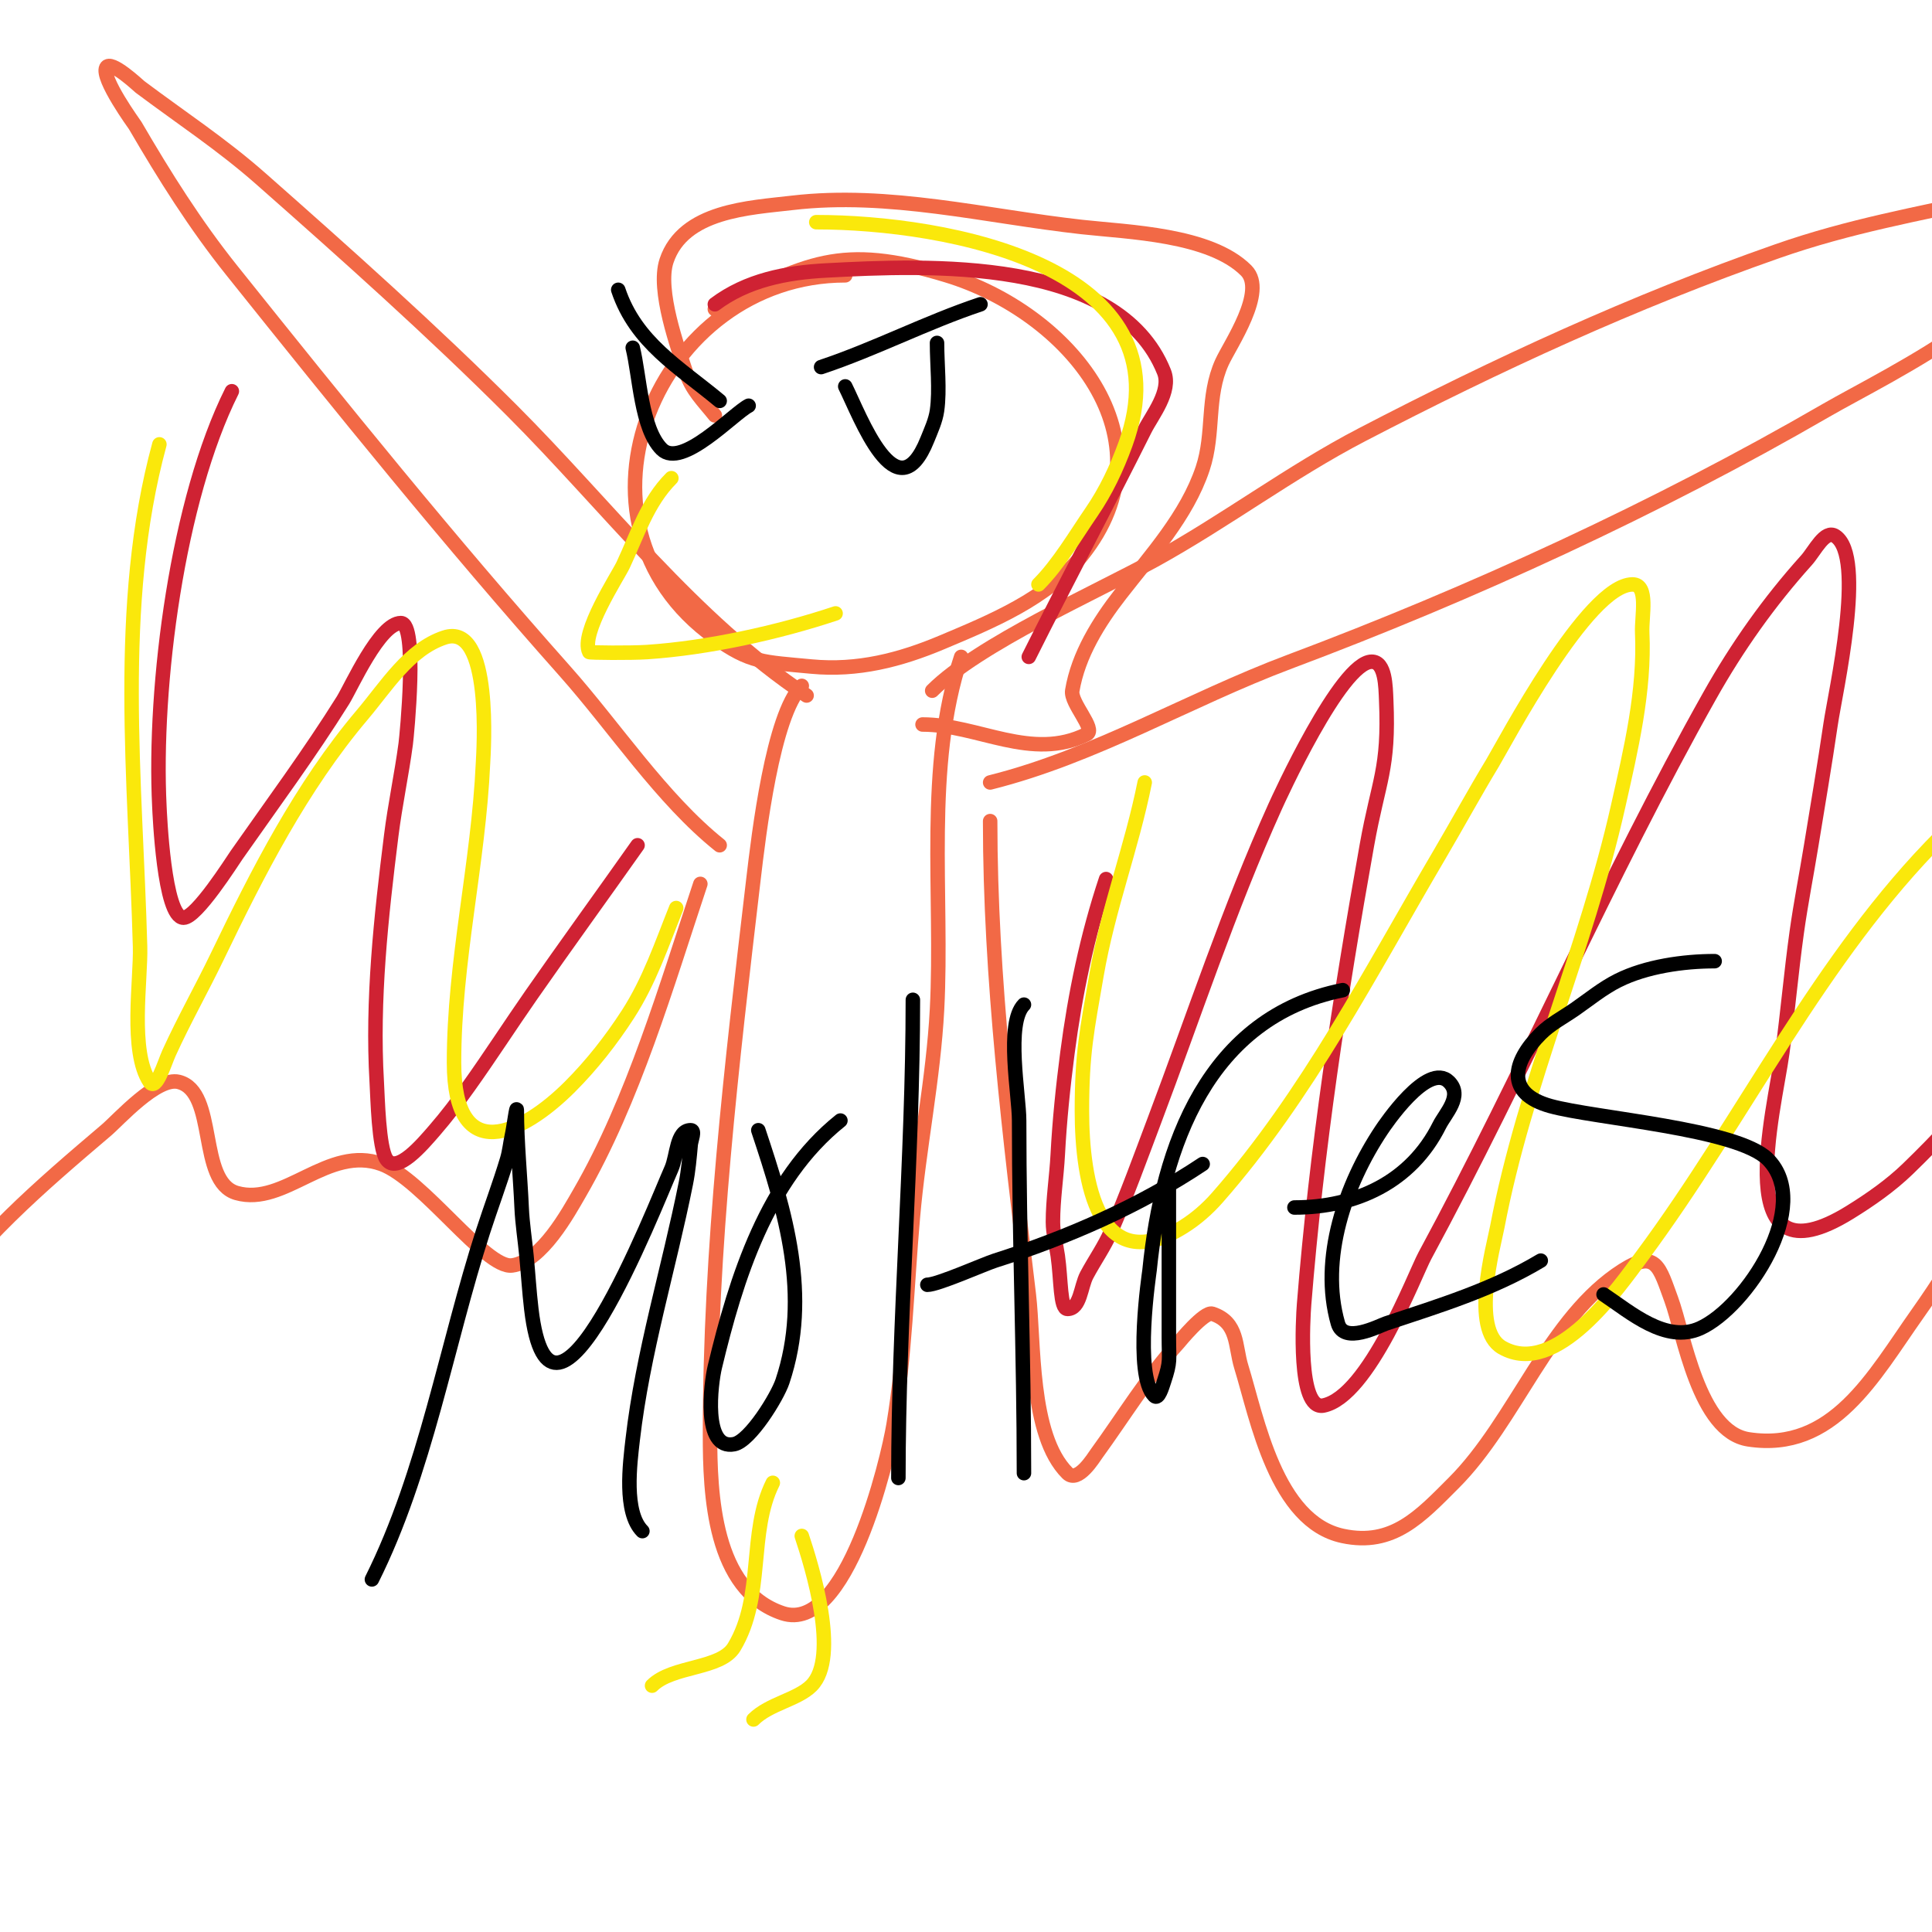
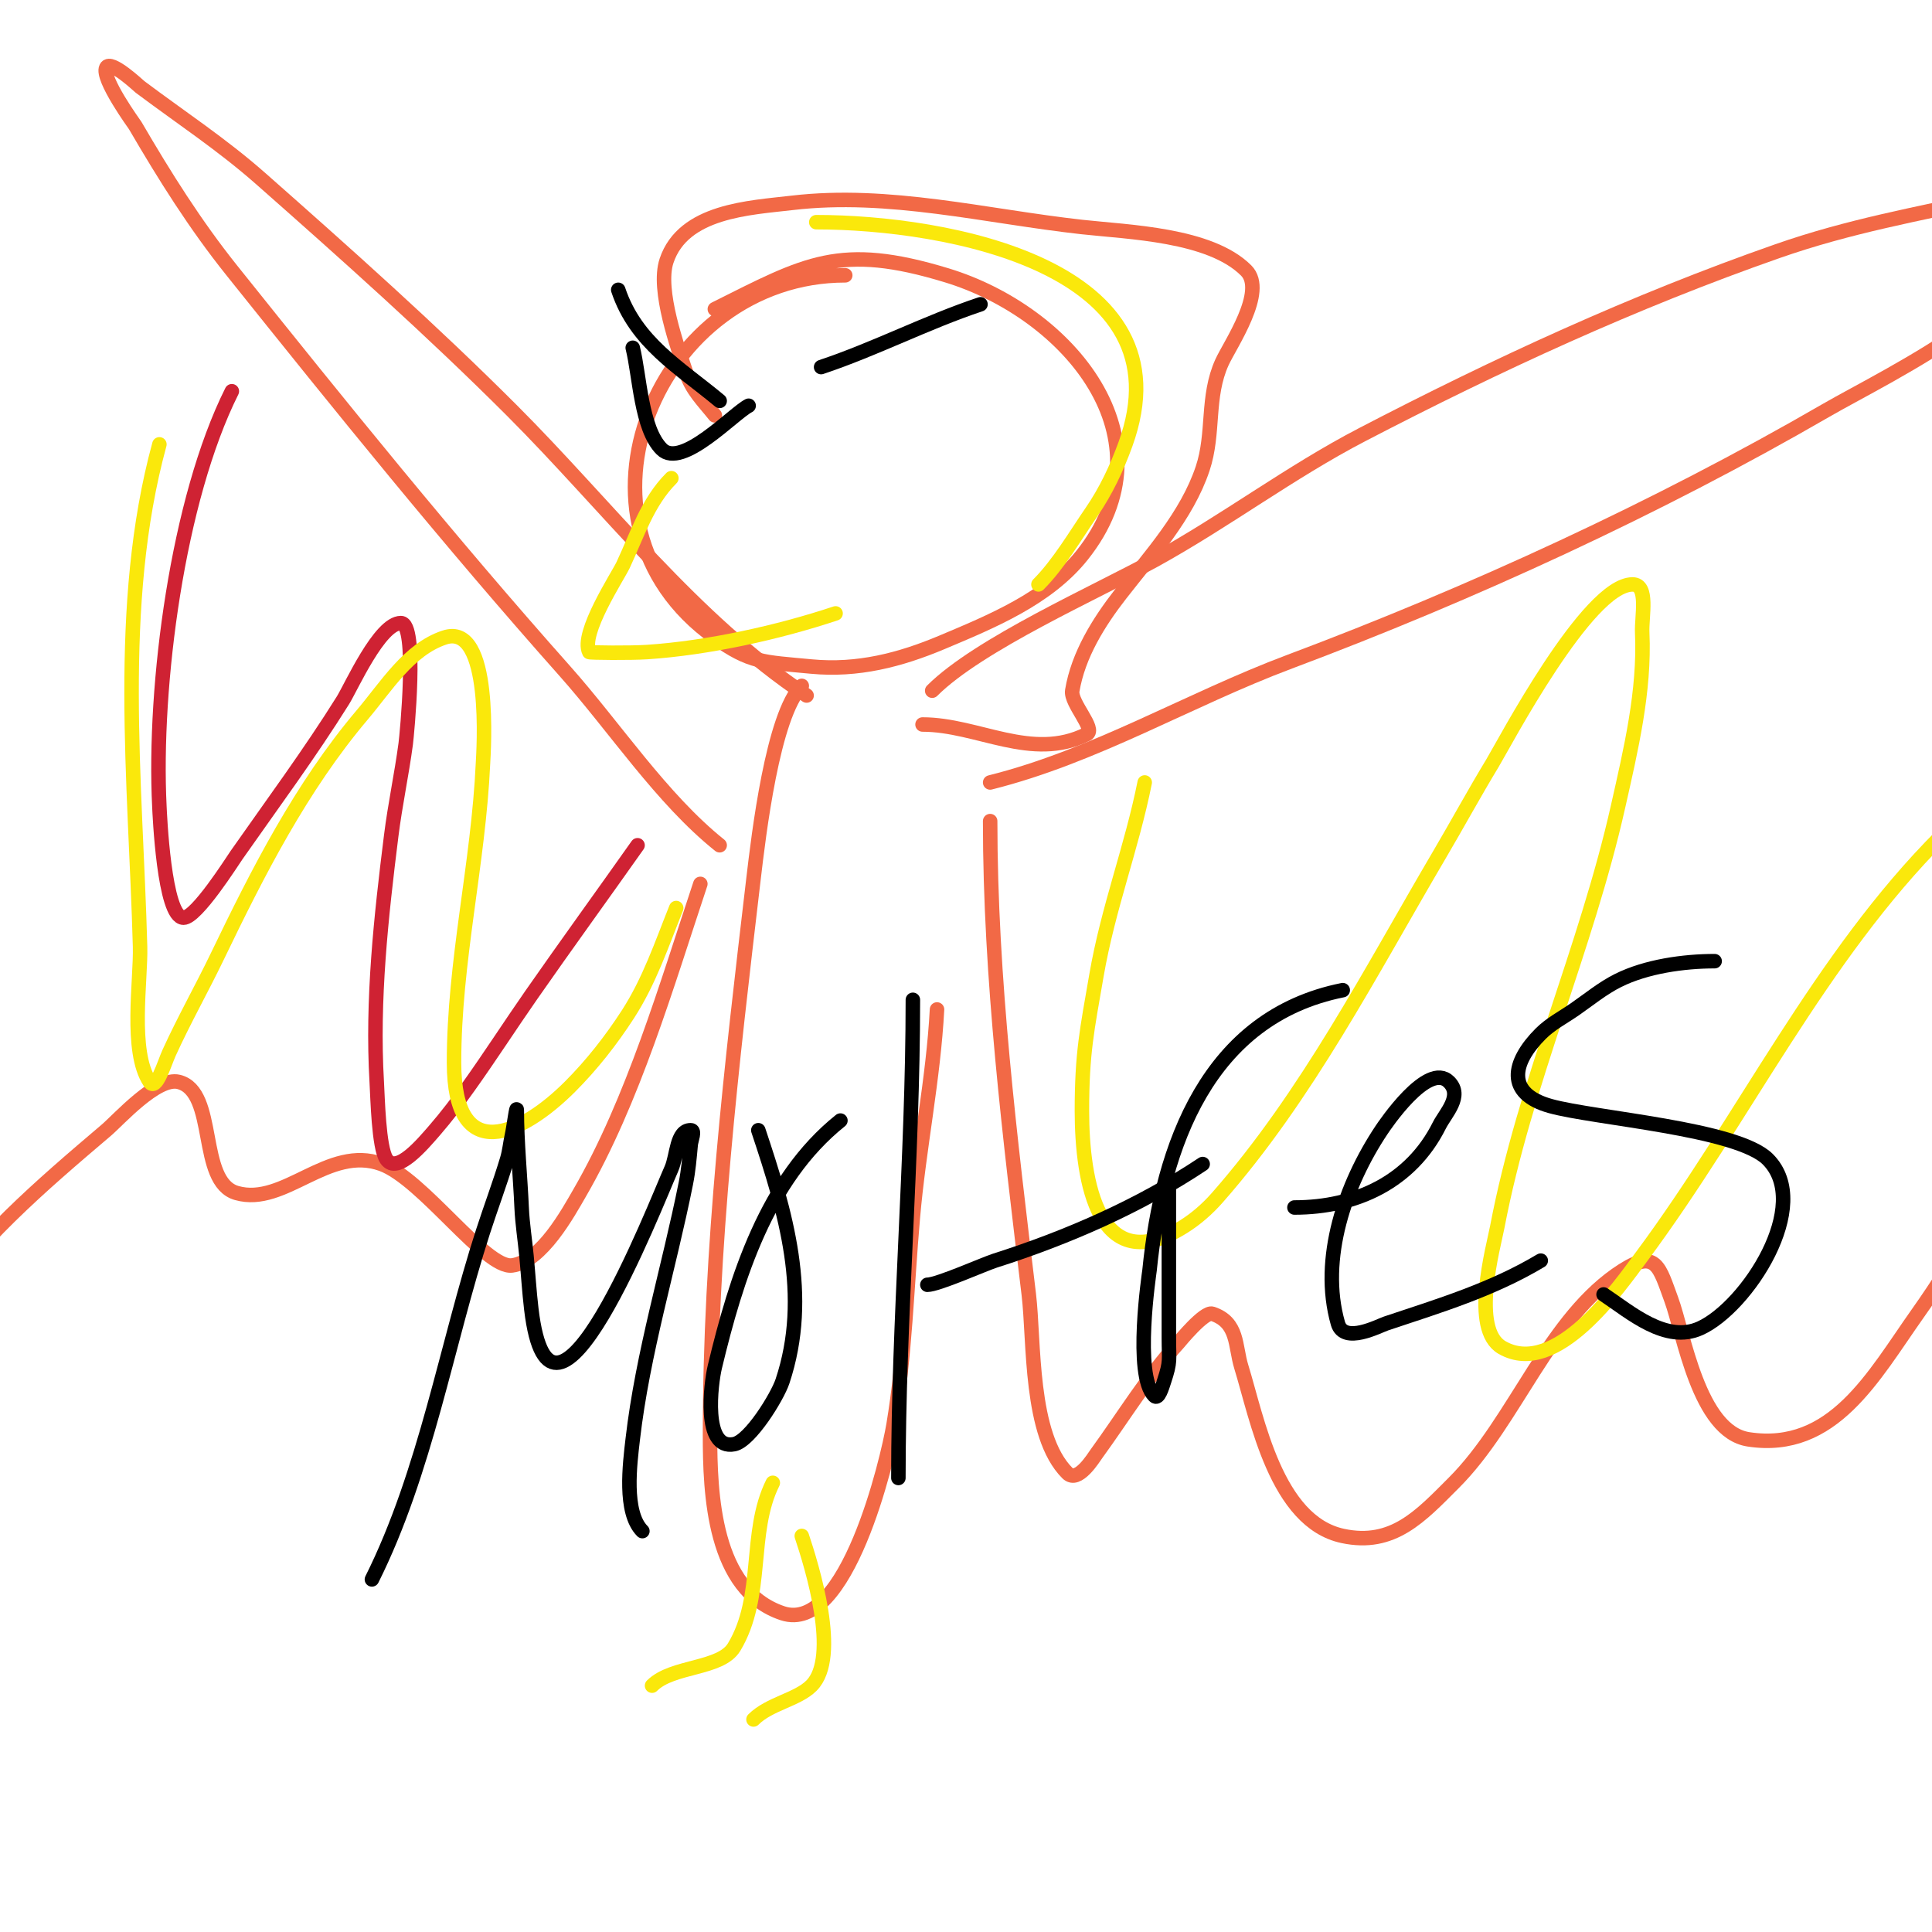
<svg xmlns="http://www.w3.org/2000/svg" viewBox="0 0 400 400" version="1.1">
  <g fill="none" stroke="#f26946" stroke-width="3" stroke-linecap="round" stroke-linejoin="round">
    <path d="M175,57c-38.878,0 -60.47,51.093 -27,75c7.404,5.289 9.895,5.038 20,6c9.544,0.909 18.331,-1.35 27,-5c10.141,-4.27 21.827,-9.033 29,-18c19.307,-24.134 -2.796,-50.329 -28,-58c-22.158,-6.744 -29.055,-2.473 -48,7" />
-     <path d="M166,142c-6.013,6.013 -8.948,31.06 -10,40c-4.535,38.549 -9,76.128 -9,115c0,12.21 0.663,32.221 15,37c13.295,4.432 21.818,-31.906 23,-39c2.373,-14.235 2.749,-28.611 4,-43c1.249,-14.358 4.242,-28.597 5,-43c1.247,-23.691 -2.568,-50.297 5,-73" />
+     <path d="M166,142c-6.013,6.013 -8.948,31.06 -10,40c-4.535,38.549 -9,76.128 -9,115c0,12.21 0.663,32.221 15,37c13.295,4.432 21.818,-31.906 23,-39c2.373,-14.235 2.749,-28.611 4,-43c1.249,-14.358 4.242,-28.597 5,-43" />
    <path d="M193,143c9.604,-9.604 34.023,-20.413 46,-27c14.656,-8.061 28.159,-18.283 43,-26c27.917,-14.517 56.246,-27.586 86,-38c14.909,-5.218 28.895,-7.643 44,-11c2.062,-0.458 10.968,-3.127 12,1c4.512,18.048 -32.873,35.4 -46,43c-34.879,20.193 -73.41,37.904 -111,52c-20.919,7.844 -40.264,19.566 -62,25" />
    <path d="M167,144c-23.346,-15.564 -41.36,-39.36 -61,-59c-16.541,-16.541 -34.442,-32.508 -52,-48c-8.034,-7.088 -16.52,-12.64 -25,-19c-0.262,-0.196 -6.126,-5.747 -7,-4c-1.11,2.219 5.888,11.808 6,12c6.132,10.513 12.392,20.49 20,30c22.684,28.355 44.933,55.925 69,83c10.325,11.616 19.991,26.393 32,36" />
    <path d="M205,170c0,32.642 4.112,65.6 8,98c1.163,9.691 0.126,29.126 8,37c2.164,2.164 5.458,-3.255 6,-4c5.637,-7.751 10.542,-15.896 17,-23c0.12,-0.132 5.342,-6.553 7,-6c5.405,1.802 4.656,6.633 6,11c3.29,10.694 7.176,32.038 21,35c10.402,2.229 16.115,-4.115 23,-11c12.85,-12.85 19.654,-34.234 35,-44c6.897,-4.389 7.597,-0.521 10,6c2.628,7.132 5.68,27.412 16,29c17.554,2.701 25.902,-13.138 35,-26c17.345,-24.523 26.043,-47.426 29,-77" />
    <path d="M148,86c-2.514,-3.142 -4.734,-5.201 -6,-9c-1.605,-4.815 -6.023,-16.93 -4,-23c3.473,-10.42 17.227,-10.968 26,-12c20.022,-2.356 40.01,2.779 60,5c9.58,1.064 26.508,1.508 34,9c4.308,4.308 -3.358,15.388 -5,19c-3.262,7.177 -1.545,14.635 -4,22c-3.262,9.787 -10.776,17.997 -17,26c-4.515,5.805 -8.761,12.564 -10,20c-0.425,2.551 5.003,7.999 3,9c-11.376,5.688 -22.521,-2 -34,-2" />
    <path d="M145,183c-6.98,20.941 -13.901,44.828 -25,64c-2.265,3.912 -7.851,14.231 -14,15c-5.491,0.686 -18.503,-17.91 -27,-21c-11.061,-4.022 -20.127,8.821 -30,6c-8.131,-2.323 -3.926,-20.982 -12,-23c-4.487,-1.122 -12.476,7.855 -15,10c-13.611,11.569 -27.027,23.041 -37,38" />
  </g>
  <g fill="none" stroke="#fae80b" stroke-width="3" stroke-linecap="round" stroke-linejoin="round">
    <path d="M160,307c-5.16,10.32 -1.673,23.454 -8,34c-2.794,4.656 -12.8,3.8 -17,8" />
    <path d="M166,318c2.078,6.233 7.938,25.062 2,31c-2.9,2.9 -8.723,3.723 -12,7" />
    <path d="M139,99c-4.978,4.978 -7.063,11.759 -10,18c-1.079,2.292 -8.915,14.171 -7,18c0.076,0.152 8.628,0.225 12,0c12.552,-0.837 27.079,-4.026 39,-8" />
  </g>
  <g fill="none" stroke="#000000" stroke-width="3" stroke-linecap="round" stroke-linejoin="round">
    <path d="M170,76c11.202,-3.734 21.78,-9.26 33,-13" />
-     <path d="M175,80c3.085,6.171 10.664,26.84 17,11c0.783,-1.957 1.702,-3.913 2,-6c0.608,-4.257 0,-9.555 0,-14" />
    <path d="M128,60c3.642,10.925 12.613,16.011 21,23" />
    <path d="M131,72c1.438,5.75 1.716,16.716 6,21c4.148,4.148 14.93,-7.465 18,-9" />
  </g>
  <g fill="none" stroke="#cf2233" stroke-width="3" stroke-linecap="round" stroke-linejoin="round">
    <path d="M48,81c-11.225,22.45 -16.258,60.838 -15,86c0.059,1.178 0.941,23 5,23c2.708,0 10.102,-11.717 11,-13c7.444,-10.634 15.121,-20.993 22,-32c1.712,-2.74 7.583,-16 12,-16c3.525,0 1.221,23.341 1,25c-0.847,6.356 -2.205,12.638 -3,19c-2.095,16.761 -3.996,34.068 -3,51c0.189,3.21 0.401,13.601 2,16c2.156,3.234 7.454,-3.062 10,-6c2.489,-2.872 4.791,-5.907 7,-9c4.46,-6.245 8.612,-12.704 13,-19c7.245,-10.395 14.693,-20.648 22,-31" />
-     <path d="M213,136c7.849,-15.697 16.18,-31.361 24,-47c1.498,-2.997 5.598,-8.005 4,-12c-9.58,-23.95 -49.062,-22.102 -70,-21c-8.239,0.434 -16.356,2.017 -23,7" />
-     <path d="M229,182c-3.899,11.696 -6.406,23.779 -8,36c-0.909,6.973 -1.63,13.978 -2,21c-0.246,4.672 -1,9.321 -1,14c0,2.357 0.667,4.667 1,7c0.712,4.984 0.467,11 2,11c2.687,0 2.735,-4.629 4,-7c1.615,-3.028 3.624,-5.856 5,-9c3.3,-7.542 6.093,-15.297 9,-23c8.158,-21.618 15.471,-43.9 25,-65c0.583,-1.291 13.612,-30 20,-30c2.848,0 2.876,5.155 3,8c0.622,14.316 -1.595,16.533 -4,30c-5.617,31.458 -10.45,63.121 -13,95c-0.221,2.768 -1.392,22.078 4,21c9.39,-1.878 18.914,-27.141 21,-31c20.656,-38.214 37.699,-78.131 59,-116c5.669,-10.077 12.264,-19.405 20,-28c1.742,-1.935 3.834,-6.444 6,-5c6.409,4.272 0.001,32.162 -1,39c-1.222,8.35 -2.644,16.67 -4,25c-0.977,6.004 -2.159,11.976 -3,18c-1.16,8.313 -1.876,16.682 -3,25c-1.605,11.88 -11.376,48.709 14,33c4.251,-2.632 8.405,-5.525 12,-9c6.449,-6.234 12.584,-12.851 18,-20c1.693,-2.235 7.692,-14.383 10,-19" />
  </g>
  <g fill="none" stroke="#fae80b" stroke-width="3" stroke-linecap="round" stroke-linejoin="round">
    <path d="M140,188c-3.016,7.539 -5.557,15.133 -10,22c-3.479,5.376 -7.472,10.472 -12,15c-9.974,9.974 -24,16.615 -24,-5c0,-21.029 5.053,-41.175 6,-62c0.093,-2.043 2.042,-29.347 -8,-26c-7.382,2.461 -11.973,10.06 -17,16c-12.605,14.897 -21.603,32.56 -30,50c-3.233,6.716 -6.916,13.215 -10,20c-0.995,2.188 -2.667,8 -4,6c-4.2,-6.3 -1.814,-21.113 -2,-28c-0.924,-34.184 -5.097,-70.644 4,-104" />
    <path d="M215,121c4.179,-4.179 7.687,-10.182 11,-15c2.956,-4.299 5.217,-9.097 7,-14c13.429,-36.93 -37.184,-46 -64,-46" />
    <path d="M237,162c-2.716,13.58 -7.577,25.947 -10,40c-1.928,11.181 -3,15.979 -3,28c0,14.652 3.388,35.007 21,24c2.606,-1.629 4.97,-3.693 7,-6c18.652,-21.196 31.778,-46.823 46,-71c3.71,-6.308 7.211,-12.739 11,-19c2.365,-3.908 19.695,-37 29,-37c3.399,0 1.846,6.604 2,10c0.55,12.103 -2.341,24.18 -5,36c-6.634,29.485 -19.34,57.284 -25,87c-0.79,4.146 -5.582,21.239 1,25c11.12,6.354 24.031,-12.302 29,-19c21.142,-28.496 36.784,-61.784 62,-87" />
  </g>
  <g fill="none" stroke="#000000" stroke-width="3" stroke-linecap="round" stroke-linejoin="round">
    <path d="M77,327c11.132,-22.264 15.401,-48.442 23,-72c1.618,-5.016 3.486,-9.952 5,-15c0.488,-1.628 0.631,-3.341 1,-5c0.369,-1.659 1,-6.7 1,-5c0,6.329 0.733,13.862 1,20c0.146,3.347 0.682,6.665 1,10c0.349,3.665 0.57,7.343 1,11c4.047,34.396 25.486,-21.094 29,-29c1.211,-2.724 1.019,-8 4,-8c1,0 0.091,2.004 0,3c-0.243,2.676 -0.473,5.365 -1,8c-3.519,17.594 -8.936,35.112 -11,53c-0.583,5.056 -1.892,15.108 2,19" />
    <path d="M174,232c-15.278,12.222 -21.593,32.638 -26,51c-0.797,3.321 -2.601,17.32 4,16c3.313,-0.663 8.939,-9.816 10,-13c5.923,-17.768 0.631,-35.106 -5,-52" />
    <path d="M189,207c0,32.847 -3,66.02 -3,99" />
-     <path d="M212,208c-3.837,3.837 -1,18.712 -1,24c0,24.365 1,48.618 1,73" />
    <path d="M192,266c2.156,0 11.773,-4.292 14,-5c14.916,-4.746 29.929,-11.286 43,-20" />
    <path d="M242,245c0,10.667 0,21.333 0,32c0,4.671 0.404,4.787 -1,9c-0.38,1.14 -1.15,3.85 -2,3c-4.282,-4.282 -1.059,-25.41 -1,-26c2.595,-25.951 12.168,-52.434 40,-58" />
    <path d="M268,250c12.717,0 24.142,-5.283 30,-17c1.255,-2.509 4.913,-6.087 2,-9c-4.377,-4.377 -13.392,9.088 -14,10c-7.425,11.137 -12.833,26.584 -9,40c1.25,4.375 8.45,0.517 10,0c10.981,-3.66 22.001,-7.001 32,-13" />
    <path d="M355,199c-6.425,0 -14.185,1.092 -20,4c-3.225,1.612 -6.036,3.948 -9,6c-2.358,1.632 -4.972,2.972 -7,5c-5.949,5.949 -7.317,12.412 2,15c9.148,2.541 38.655,4.655 45,11c9.479,9.479 -4.354,30.615 -14,35c-7.07,3.214 -14.425,-3.284 -20,-7" />
  </g>
</svg>